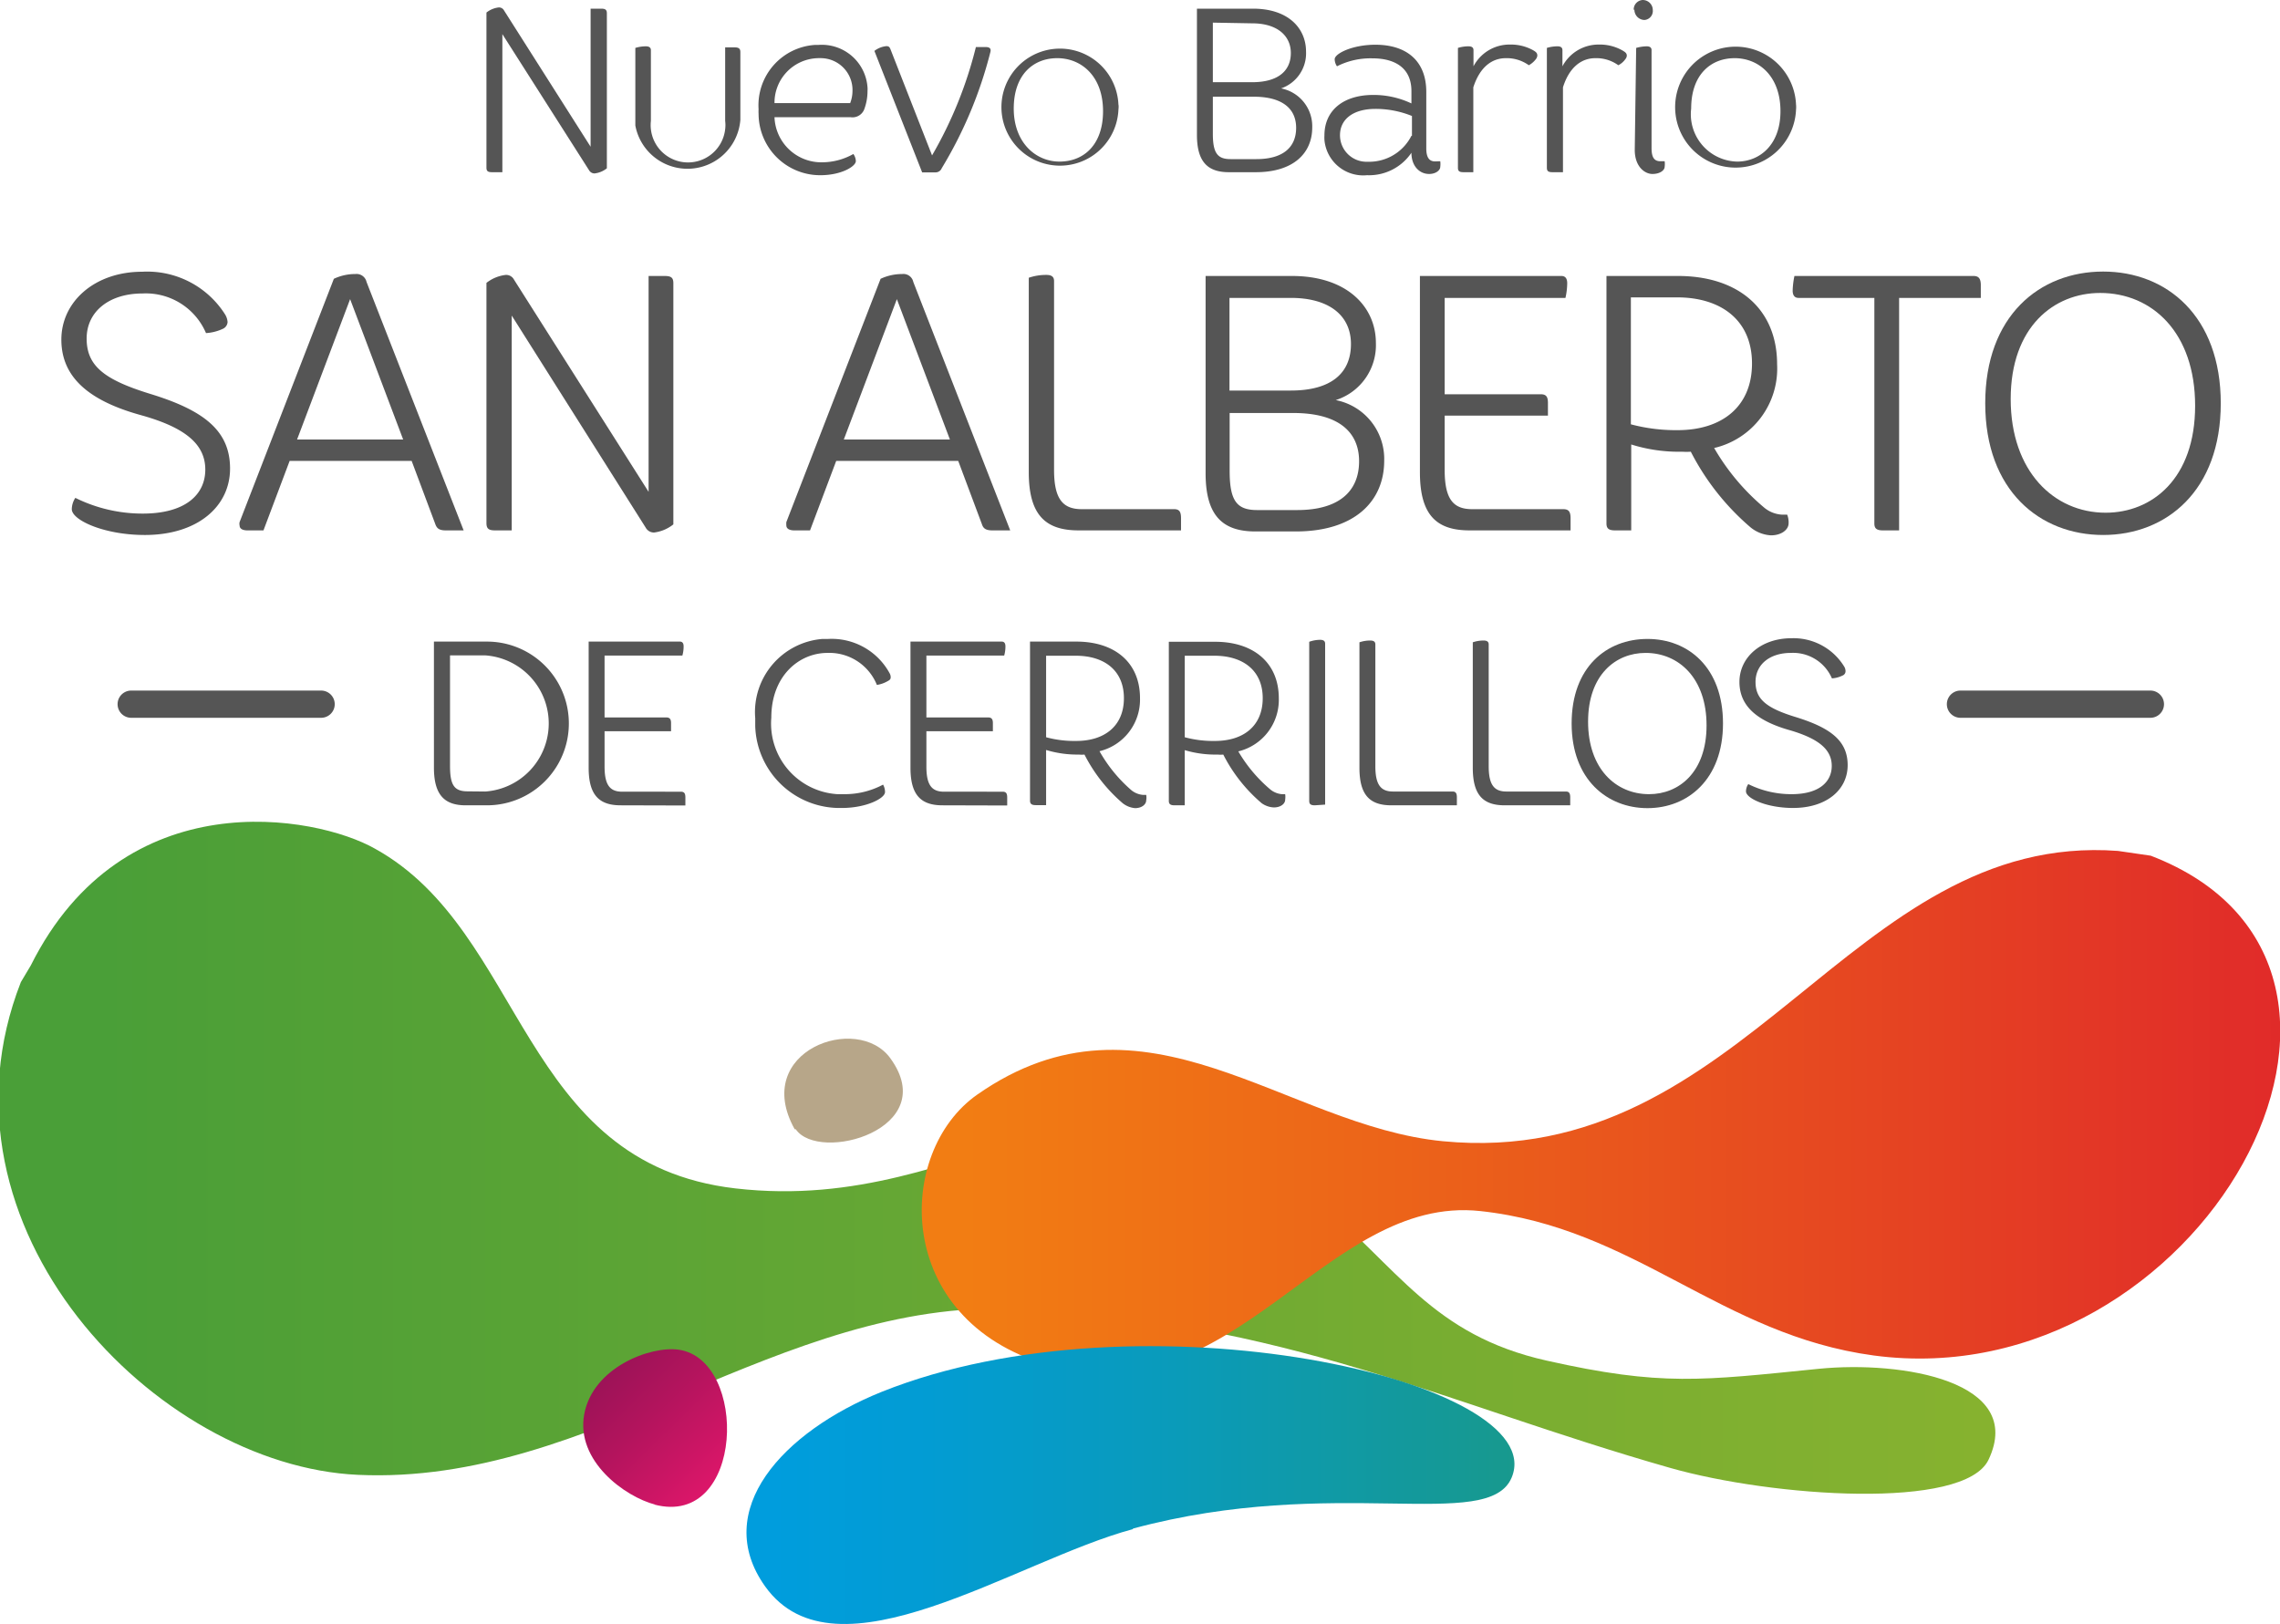
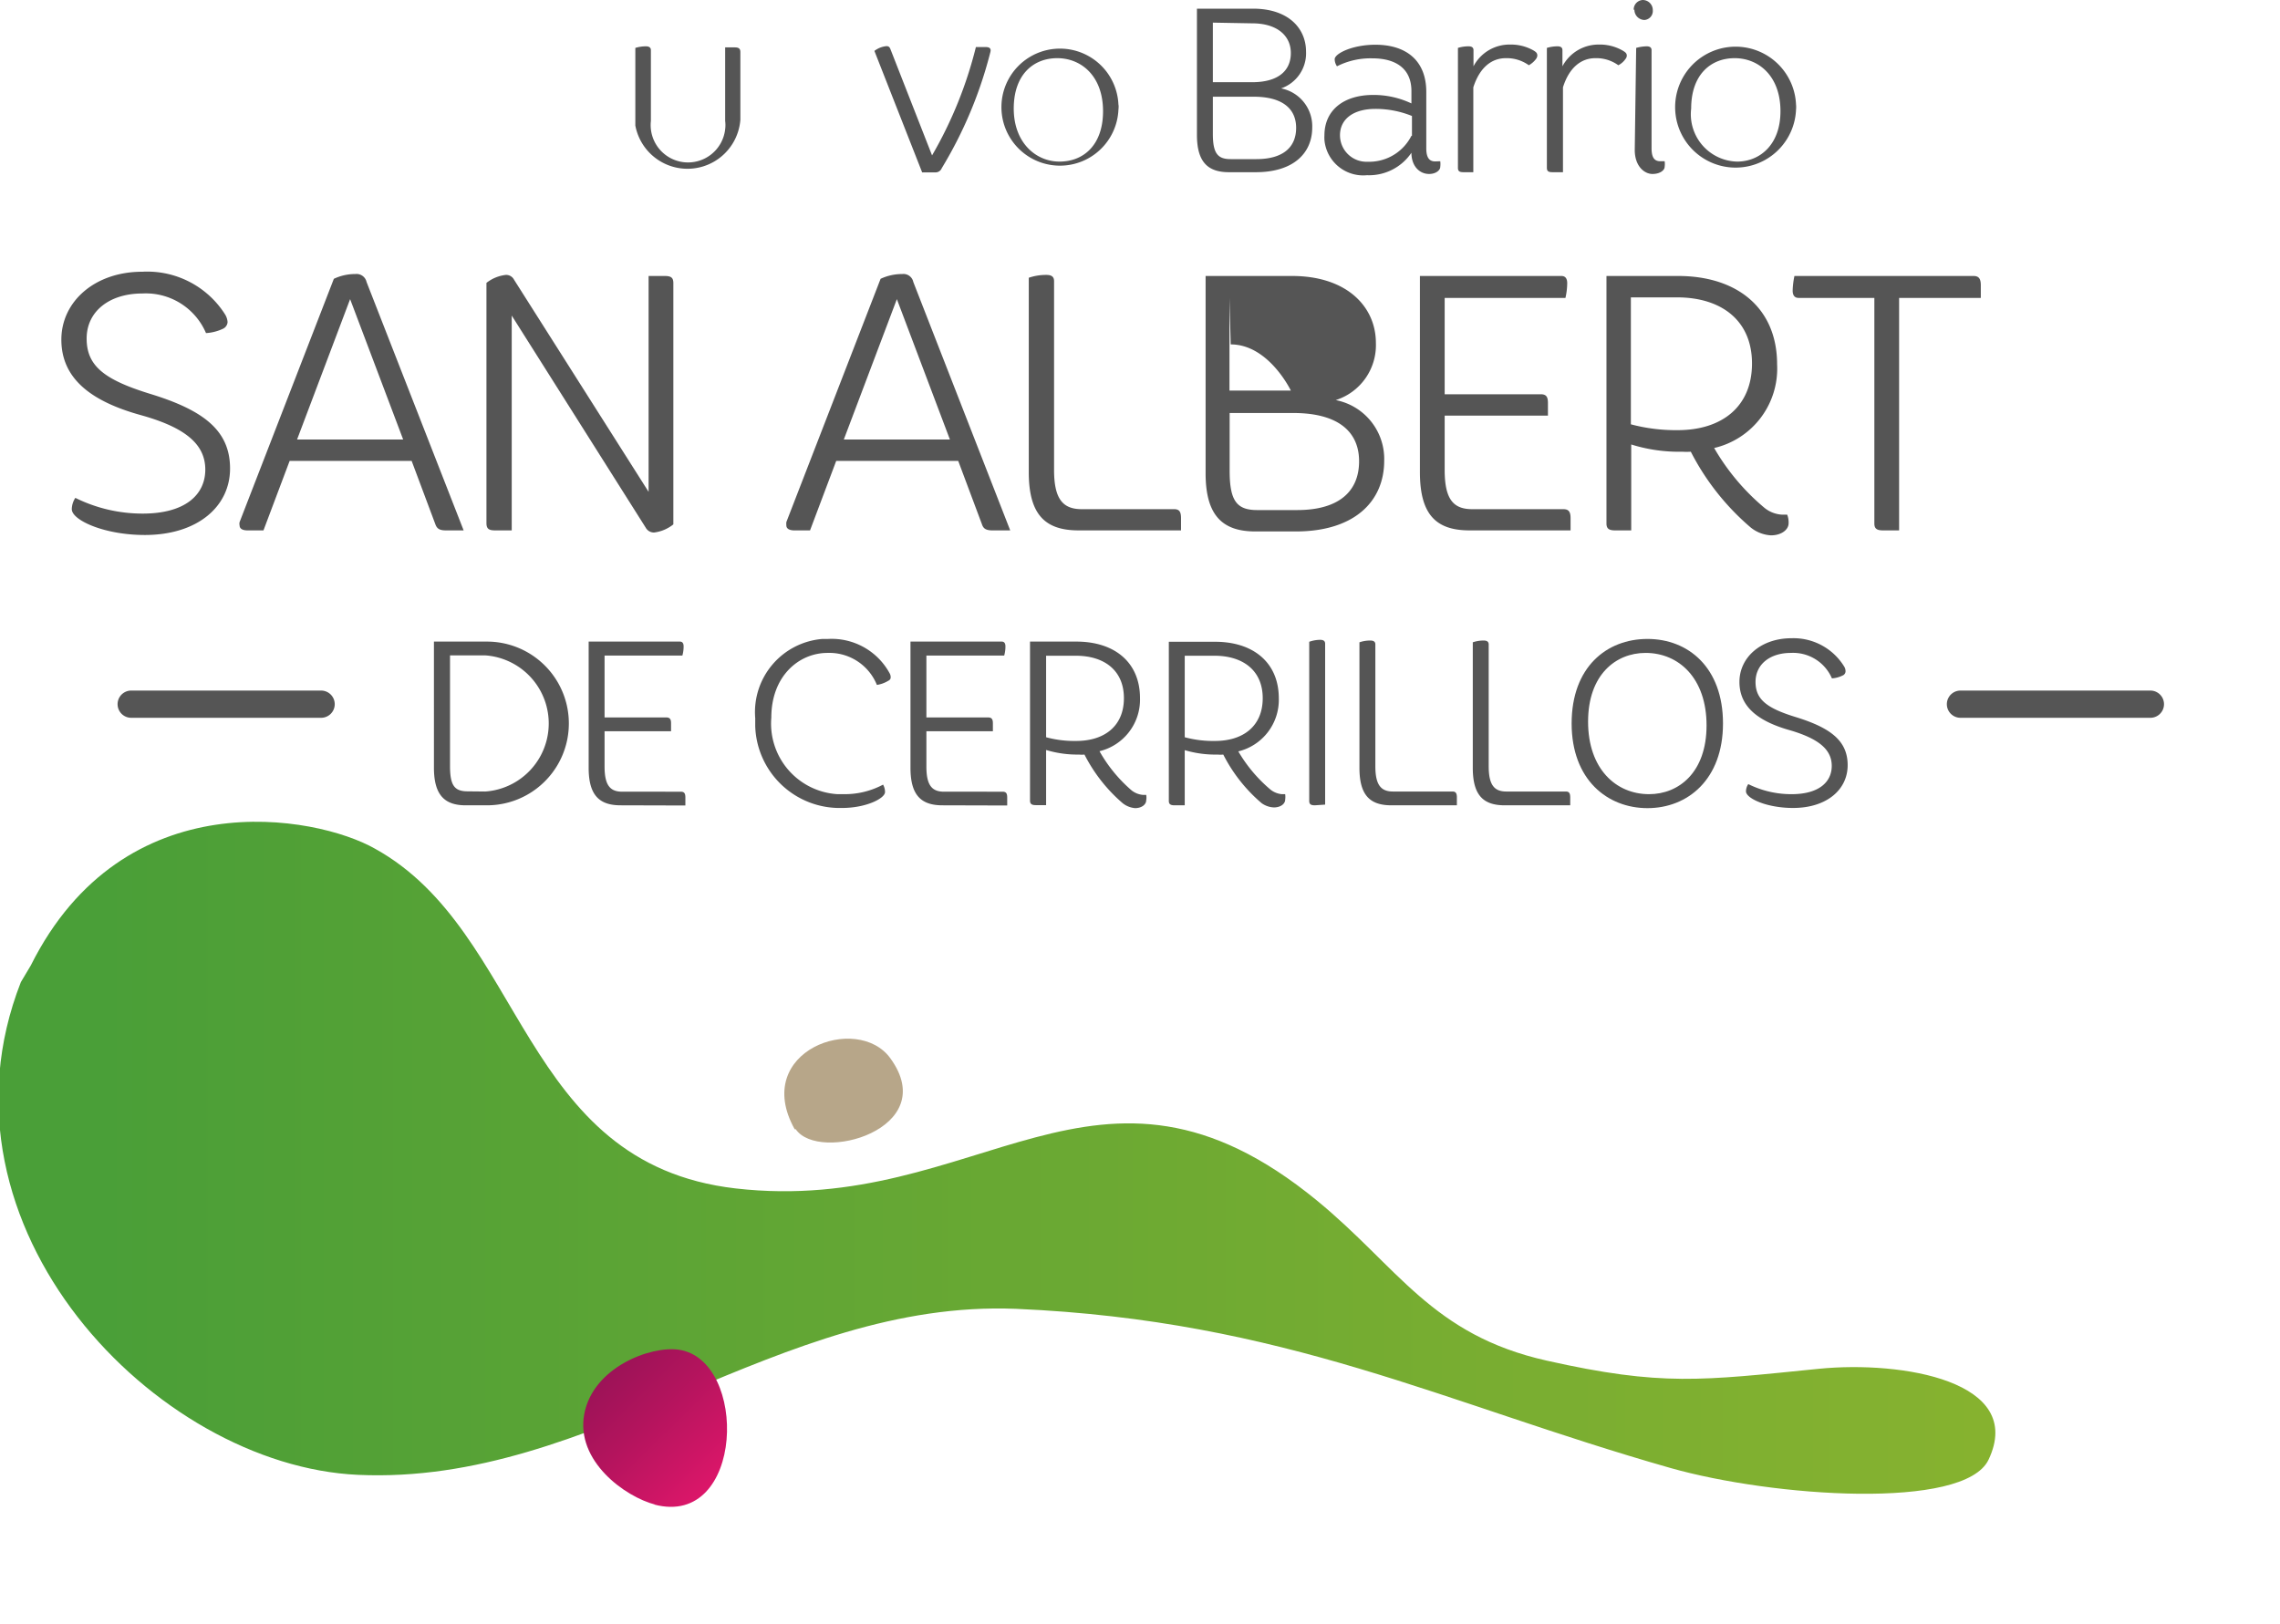
<svg xmlns="http://www.w3.org/2000/svg" viewBox="0 0 128.94 91.86">
  <defs>
    <style>.cls-1{fill:url(#Degradado_sin_nombre);}.cls-2{fill:url(#Degradado_sin_nombre_2);}.cls-3{fill:#b7a689;}.cls-4{fill:url(#Degradado_sin_nombre_3);}.cls-5{fill:url(#Degradado_sin_nombre_4);}.cls-6{fill:#555;}</style>
    <linearGradient id="Degradado_sin_nombre" x1="-1226.61" y1="610.23" x2="-1225.61" y2="610.23" gradientTransform="matrix(112.87, 0, 0, -37.97, 138453.04, 23237.21)" gradientUnits="userSpaceOnUse">
      <stop offset="0" stop-color="#4a9f38" />
      <stop offset="0.03" stop-color="#4c9f37" />
      <stop offset="0.68" stop-color="#78ad31" />
      <stop offset="1" stop-color="#89b32f" />
    </linearGradient>
    <linearGradient id="Degradado_sin_nombre_2" x1="-1225.46" y1="607.02" x2="-1224.46" y2="607.02" gradientTransform="matrix(76.82, 0, 0, -29.58, 94193.65, 18020.37)" gradientUnits="userSpaceOnUse">
      <stop offset="0" stop-color="#f27d13" />
      <stop offset="0.01" stop-color="#f27d13" />
      <stop offset="0.37" stop-color="#eb601a" />
      <stop offset="1" stop-color="#e0292a" />
    </linearGradient>
    <linearGradient id="Degradado_sin_nombre_3" x1="-1222.7" y1="594.13" x2="-1221.7" y2="594.13" gradientTransform="matrix(43.42, 0, 0, -15.68, 53133.17, 9402.47)" gradientUnits="userSpaceOnUse">
      <stop offset="0" stop-color="#009ddd" />
      <stop offset="0.19" stop-color="#029cd4" />
      <stop offset="0.49" stop-color="#099bbd" />
      <stop offset="0.87" stop-color="#149998" />
      <stop offset="1" stop-color="#19998a" />
    </linearGradient>
    <linearGradient id="Degradado_sin_nombre_4" x1="-1195.11" y1="573.92" x2="-1194.12" y2="572.83" gradientTransform="matrix(8.14, 0, 0, -8.92, 9759.2, 5194.75)" gradientUnits="userSpaceOnUse">
      <stop offset="0" stop-color="#881252" />
      <stop offset="0.21" stop-color="#931255" />
      <stop offset="0.59" stop-color="#b3145d" />
      <stop offset="1" stop-color="#db1669" />
    </linearGradient>
  </defs>
  <g id="Capa_2" data-name="Capa 2">
    <g id="Capa_1-2" data-name="Capa 1">
      <path class="cls-1" d="M1.74,54.61C7,44.09,17.87,46.11,21.2,48c8.53,4.71,8.17,17.81,20.4,19.22,13.84,1.59,20.43-9.52,32.87.68,4.6,3.77,6.49,7.6,13,9.06s8.74,1.13,15.41.46c4.68-.46,11.68.7,9.58,5.14-1.36,2.88-12.23,2.11-18,.47-12.85-3.66-21.78-8.34-37-9-13.49-.54-23.89,10-37.22,9.39-11.42-.52-24.49-14-19.06-27.87Z" />
-       <path class="cls-2" d="M119.78,48.13C104.6,47,98.7,66.2,81.6,64.55c-8.93-.86-16.84-9.27-26.33-2.64-4.65,3.25-4.77,12.73,3.95,15.28,10.53,3.07,15.7-9.64,24.49-8.69s13.57,7,22.26,8.17c18.44,2.46,32-22,15.66-28.27Z" />
      <path class="cls-3" d="M45,63.87c1.31,1.93,8.25,0,5.36-4-1.86-2.6-7.89-.43-5.42,4" />
-       <path class="cls-4" d="M64.07,86.49c-6.66,1.79-16.8,8.85-20.8,3.24-3.07-4.3,1-8.75,6.58-11,14.66-5.88,37.92-.65,35.64,4.84-1.31,3.15-10-.19-21.42,2.89" />
      <path class="cls-5" d="M37,85.1c5.11,1.35,5.34-8.21,1.37-8.76-1.59-.22-4.84,1-5.33,3.65s2.31,4.67,4,5.11" />
      <path class="cls-6" d="M12.72,17.77a.93.93,0,0,1,.15.45.45.45,0,0,1-.27.38,2.61,2.61,0,0,1-.95.24,3.7,3.7,0,0,0-3.6-2.24c-1.85,0-3.15,1-3.15,2.55s1,2.33,3.6,3.13c3,.92,4.51,2.06,4.51,4.22s-1.85,3.76-4.82,3.76c-2.3,0-4.13-.84-4.13-1.46a1.21,1.21,0,0,1,.2-.64,8.56,8.56,0,0,0,3.81.89c2.41,0,3.54-1.07,3.54-2.49S10.5,24.19,8,23.49c-2.92-.8-4.53-2.12-4.53-4.28s1.9-3.84,4.57-3.84A5.21,5.21,0,0,1,12.72,17.77Z" />
      <path class="cls-6" d="M14,30c-.29,0-.45-.1-.45-.28a.41.41,0,0,1,0-.19l5.33-13.76a2.81,2.81,0,0,1,1.21-.27.58.58,0,0,1,.64.45L26.22,30h-1c-.37,0-.51-.1-.6-.35l-1.34-3.58H16.38L14.9,30Zm5.8-13.08-3,7.94h6Z" />
      <path class="cls-6" d="M28.94,17.85V30H28c-.37,0-.49-.1-.49-.42V16a2.16,2.16,0,0,1,1.09-.45.5.5,0,0,1,.47.27l7.61,12V15.61h.91c.37,0,.49.1.49.41V29.66a2.17,2.17,0,0,1-1.09.46.53.53,0,0,1-.47-.27Z" />
      <path class="cls-6" d="M44.92,30c-.28,0-.45-.1-.45-.28a1.06,1.06,0,0,1,0-.19l5.33-13.76a2.86,2.86,0,0,1,1.22-.27.57.57,0,0,1,.63.45L57.13,30h-1c-.37,0-.52-.1-.6-.35l-1.34-3.58H47.29L45.81,30Zm5.8-13.08-3,7.94h6Z" />
      <path class="cls-6" d="M61,30c-1.85,0-2.82-.84-2.82-3.29v-11a3,3,0,0,1,1-.16c.31,0,.43.12.43.35V26.58c0,1.68.52,2.22,1.57,2.22h5.22c.29,0,.39.14.39.51V30Z" />
-       <path class="cls-6" d="M73.07,15.61c3.09,0,4.74,1.73,4.74,3.79a3.26,3.26,0,0,1-2.27,3.23,3.39,3.39,0,0,1,2.74,3.43c0,2.29-1.67,4-5,4H71c-1.83,0-2.82-.86-2.82-3.29V15.61Zm-3.54,1.24v5.24H73c2.3,0,3.4-1,3.4-2.63s-1.25-2.61-3.4-2.61Zm3.83,12c2.35,0,3.5-1.05,3.5-2.76s-1.23-2.73-3.72-2.73h-3.6v3.27c0,1.71.41,2.22,1.56,2.22Z" />
+       <path class="cls-6" d="M73.07,15.61c3.09,0,4.74,1.73,4.74,3.79a3.26,3.26,0,0,1-2.27,3.23,3.39,3.39,0,0,1,2.74,3.43c0,2.29-1.67,4-5,4H71c-1.83,0-2.82-.86-2.82-3.29V15.61Zm-3.54,1.24v5.24H73s-1.25-2.61-3.4-2.61Zm3.83,12c2.35,0,3.5-1.05,3.5-2.76s-1.23-2.73-3.72-2.73h-3.6v3.27c0,1.71.41,2.22,1.56,2.22Z" />
      <path class="cls-6" d="M83.11,30c-1.85,0-2.81-.84-2.81-3.29V15.61h8c.23,0,.33.15.33.41a3.85,3.85,0,0,1-.1.83H81.7V22.3h5.43c.31,0,.41.14.41.49v.72H81.7v3.07c0,1.69.51,2.22,1.56,2.22h5.15c.3,0,.41.14.41.51V30Z" />
      <path class="cls-6" d="M99,29.83a14.05,14.05,0,0,1-3.38-4.28,3.93,3.93,0,0,1-.49,0,9,9,0,0,1-2.88-.41V30h-.91c-.35,0-.49-.1-.49-.39v-14H94.9c3.36,0,5.6,1.83,5.6,5a4.61,4.61,0,0,1-3.56,4.73,12.66,12.66,0,0,0,2.84,3.38,1.72,1.72,0,0,0,1,.39h.29a1.18,1.18,0,0,1,.08.49c0,.35-.39.68-1,.68A2,2,0,0,1,99,29.83ZM92.23,24a9.87,9.87,0,0,0,2.65.33c2.49,0,4.2-1.32,4.2-3.77s-1.75-3.74-4.24-3.74H92.23Z" />
      <path class="cls-6" d="M106.49,30c-.35,0-.49-.1-.49-.39V16.85h-4.29c-.22,0-.33-.15-.33-.41a4.59,4.59,0,0,1,.1-.83h10.13c.29,0,.41.15.41.52v.72H107.4V30Z" />
-       <path class="cls-6" d="M118.94,15.36c3.58,0,6.65,2.51,6.65,7.45s-3.07,7.45-6.65,7.45-6.67-2.51-6.67-7.45S115.34,15.36,118.94,15.36ZM119.08,29c2.62,0,5.06-1.92,5.06-6.05s-2.42-6.38-5.37-6.38c-2.61,0-5.06,1.91-5.06,6S116.16,29,119.08,29Z" />
      <path class="cls-6" d="M26.34,45.55c-1.17,0-1.8-.55-1.8-2.13V36.29h3a4.63,4.63,0,0,1,0,9.26Zm1.11-.78a3.86,3.86,0,0,0,0-7.7h-2v6.25c0,1.11.25,1.44,1,1.44Z" />
      <path class="cls-6" d="M35.1,45.55c-1.19,0-1.81-.55-1.81-2.12V36.29h5.16q.21,0,.21.27a1.86,1.86,0,0,1-.07.52h-4.4v3.5h3.49c.2,0,.27.1.27.32v.46H34.19v2c0,1.08.33,1.42,1,1.42H38.5c.2,0,.26.1.26.33v.45Z" />
      <path class="cls-6" d="M50.37,38.28c0,.09,0,.16-.16.24a1.7,1.7,0,0,1-.62.22,2.9,2.9,0,0,0-2.79-1.81c-1.62,0-3.18,1.31-3.18,3.66a4,4,0,0,0,3.74,4.33h.37a4.6,4.6,0,0,0,2.21-.54.85.85,0,0,1,.11.42c0,.36-1.07.9-2.43.9a4.78,4.78,0,0,1-4.91-4.63c0-.15,0-.3,0-.45a4.15,4.15,0,0,1,3.8-4.48h.32a3.73,3.73,0,0,1,3.48,1.94A.46.46,0,0,1,50.37,38.28Z" />
      <path class="cls-6" d="M53.3,45.55c-1.19,0-1.81-.55-1.81-2.12V36.29h5.16q.21,0,.21.27a1.86,1.86,0,0,1-.07.52h-4.4v3.5h3.49c.2,0,.27.1.27.32v.46H52.39v2c0,1.08.33,1.42,1,1.42H56.7c.2,0,.26.1.26.33v.45Z" />
      <path class="cls-6" d="M63.49,45.43a9,9,0,0,1-2.16-2.75,1.71,1.71,0,0,1-.32,0,6.08,6.08,0,0,1-1.85-.26v3.12h-.59c-.22,0-.32-.07-.32-.25v-9h2.62c2.16,0,3.6,1.17,3.6,3.2a3,3,0,0,1-2.29,3A8.29,8.29,0,0,0,64,44.71a1.2,1.2,0,0,0,.63.25h.19a.84.84,0,0,1,0,.31c0,.23-.25.44-.63.44A1.31,1.31,0,0,1,63.49,45.43ZM59.16,41.7a6.1,6.1,0,0,0,1.7.21c1.6,0,2.7-.84,2.7-2.42s-1.12-2.4-2.72-2.4H59.16Z" />
      <path class="cls-6" d="M71.35,45.43a8.9,8.9,0,0,1-2.17-2.75,1.71,1.71,0,0,1-.32,0A6.08,6.08,0,0,1,67,42.43v3.12h-.58c-.23,0-.32-.07-.32-.25v-9h2.62c2.15,0,3.6,1.17,3.6,3.2a3,3,0,0,1-2.29,3,8.29,8.29,0,0,0,1.83,2.17,1.2,1.2,0,0,0,.63.25h.19a1.12,1.12,0,0,1,0,.31c0,.23-.25.44-.64.44A1.28,1.28,0,0,1,71.35,45.43ZM67,41.7a6.17,6.17,0,0,0,1.71.21c1.6,0,2.7-.84,2.7-2.42s-1.13-2.4-2.73-2.4H67Z" />
      <path class="cls-6" d="M74.36,45.55c-.24,0-.32-.07-.32-.25v-9a1.88,1.88,0,0,1,.62-.11c.2,0,.28.08.28.22v9.1Z" />
      <path class="cls-6" d="M78.69,45.55c-1.19,0-1.81-.54-1.81-2.12v-7.1a1.87,1.87,0,0,1,.62-.1c.2,0,.28.08.28.22v6.89c0,1.08.33,1.43,1,1.43h3.36c.18,0,.25.09.25.33v.45Z" />
      <path class="cls-6" d="M85.1,45.55c-1.19,0-1.81-.54-1.81-2.12v-7.1a1.87,1.87,0,0,1,.62-.1c.2,0,.28.08.28.22v6.89c0,1.08.33,1.43,1,1.43h3.36c.18,0,.25.09.25.33v.45Z" />
      <path class="cls-6" d="M93.17,36.14c2.3,0,4.27,1.61,4.27,4.78s-2,4.79-4.27,4.79-4.29-1.61-4.29-4.79S90.85,36.14,93.17,36.14Zm.09,8.78c1.68,0,3.25-1.23,3.25-3.89s-1.56-4.1-3.45-4.1c-1.68,0-3.25,1.23-3.25,3.89s1.57,4.1,3.45,4.1Z" />
      <path class="cls-6" d="M104.28,37.68a.52.52,0,0,1,.09.29.26.26,0,0,1-.17.24,1.57,1.57,0,0,1-.6.16,2.39,2.39,0,0,0-2.32-1.44c-1.19,0-2,.65-2,1.64s.63,1.49,2.31,2c1.92.6,2.9,1.32,2.9,2.71s-1.19,2.42-3.09,2.42c-1.48,0-2.66-.54-2.66-.94a.74.74,0,0,1,.13-.41,5.47,5.47,0,0,0,2.45.57c1.55,0,2.27-.69,2.27-1.6s-.71-1.52-2.31-2c-1.88-.52-2.91-1.36-2.91-2.75s1.22-2.47,2.94-2.47A3.36,3.36,0,0,1,104.28,37.68Z" />
-       <path class="cls-6" d="M28.41,1.93V9.74h-.58c-.24,0-.32-.06-.32-.26V.71a1.36,1.36,0,0,1,.7-.29.33.33,0,0,1,.3.18L33.4,8.3V.49H34c.24,0,.32.07.32.26V9.52a1.36,1.36,0,0,1-.7.29.36.36,0,0,1-.3-.17Z" />
      <path class="cls-6" d="M41.87,6.77a3,3,0,0,1-5.94.33V2.71a2.08,2.08,0,0,1,.6-.09c.19,0,.28.08.28.22v4a2.11,2.11,0,1,0,4.2.47,1.85,1.85,0,0,0,0-.47V2.68h.54c.24,0,.32.08.32.27Z" />
-       <path class="cls-6" d="M48.26,8.71a.74.74,0,0,1,.14.4c0,.3-.82.8-2,.8A3.48,3.48,0,0,1,42.9,6.44a2.17,2.17,0,0,1,0-.26A3.42,3.42,0,0,1,46.1,2.54h.19a2.59,2.59,0,0,1,2.77,2.4,1.27,1.27,0,0,1,0,.2,2.91,2.91,0,0,1-.17,1,.71.71,0,0,1-.78.49H43.8a2.65,2.65,0,0,0,2.7,2.55A3.61,3.61,0,0,0,48.26,8.71ZM43.79,5.83h4.29a1.9,1.9,0,0,0,.13-.67,1.8,1.8,0,0,0-1.74-1.87,1.77,1.77,0,0,0-.23,0A2.52,2.52,0,0,0,43.8,5.83Z" />
      <path class="cls-6" d="M52.88,9.75h-.73l-2.7-6.87a1.31,1.31,0,0,1,.68-.27c.13,0,.18.05.23.18l2.35,6a23.34,23.34,0,0,0,2.48-6.13h.54c.23,0,.33.08.28.28a24,24,0,0,1-2.75,6.57A.38.38,0,0,1,52.88,9.75Z" />
      <path class="cls-6" d="M63.25,6.21a3.31,3.31,0,1,1,0-.3C63.27,6,63.26,6.11,63.25,6.21Zm-.87.08c0-2-1.24-3-2.59-3s-2.46.93-2.46,2.85,1.24,3,2.59,3S62.38,8.21,62.38,6.29Z" />
      <path class="cls-6" d="M70.86.49c2,0,3,1.11,3,2.43A2.1,2.1,0,0,1,72.45,5a2.18,2.18,0,0,1,1.76,2.21c0,1.46-1.07,2.53-3.19,2.53H69.5c-1.17,0-1.81-.55-1.81-2.11V.49Zm-2.27.79V4.65h2.22C72.29,4.65,73,4,73,3s-.8-1.68-2.18-1.68ZM71.05,9c1.51,0,2.25-.67,2.25-1.77s-.8-1.76-2.4-1.76H68.59v2.1c0,1.1.27,1.43,1,1.43Z" />
      <path class="cls-6" d="M81.45,9.12a1.19,1.19,0,0,1,0,.32c0,.19-.25.4-.63.4-.54,0-1-.44-1-1.2a2.89,2.89,0,0,1-2.51,1.27,2.2,2.2,0,0,1-2.41-2,2.09,2.09,0,0,1,0-.25c0-1.44,1.1-2.29,2.76-2.29a5,5,0,0,1,2.16.48V5.15c0-1.27-.88-1.85-2.21-1.85a4.18,4.18,0,0,0-2,.45.73.73,0,0,1-.13-.4c0-.32,1-.82,2.3-.82,1.75,0,2.88.9,2.88,2.67V8.39c0,.55.19.74.5.74Zm-1.6-1.44V6.56a5.45,5.45,0,0,0-2.07-.4c-1.25,0-2,.58-2,1.49a1.5,1.5,0,0,0,1.52,1.5h.14a2.68,2.68,0,0,0,2.38-1.47Z" />
      <path class="cls-6" d="M86.94,3.15a.4.4,0,0,1-.07.18,1.29,1.29,0,0,1-.41.36,2.15,2.15,0,0,0-1.3-.4c-.81,0-1.48.53-1.84,1.65v4.8h-.55c-.24,0-.32-.06-.32-.25V2.71a2,2,0,0,1,.6-.09c.2,0,.28.08.28.22v.91a2.3,2.3,0,0,1,2.06-1.23,2.6,2.6,0,0,1,1.31.32C86.87,2.94,86.94,3,86.94,3.15Z" />
      <path class="cls-6" d="M92,3.15a.31.31,0,0,1-.07.18,1.1,1.1,0,0,1-.41.36,2.13,2.13,0,0,0-1.3-.4c-.8,0-1.48.53-1.83,1.65v4.8H87.8c-.24,0-.32-.06-.32-.25V2.71a2.08,2.08,0,0,1,.6-.09c.2,0,.28.08.28.22v.91a2.31,2.31,0,0,1,2.06-1.23,2.6,2.6,0,0,1,1.31.32C91.9,2.94,92,3,92,3.15Z" />
      <path class="cls-6" d="M92.39.56A.54.54,0,0,1,92.9,0h0a.57.57,0,0,1,.57.58v0a.51.51,0,0,1-.47.55H93a.58.58,0,0,1-.57-.59Zm.14,2.15a2.34,2.34,0,0,1,.59-.09c.2,0,.28.08.28.22V8.38c0,.56.18.74.5.74h.24a1.13,1.13,0,0,1,0,.32c0,.18-.25.4-.69.4s-1-.42-1-1.36Z" />
      <path class="cls-6" d="M101.57,6.21a3.42,3.42,0,1,1,0-.3C101.58,6,101.58,6.11,101.57,6.21Zm-.88.08c0-2-1.24-3-2.59-3s-2.46.93-2.46,2.85a2.68,2.68,0,0,0,2.6,3C99.5,9.14,100.69,8.21,100.69,6.29Z" />
      <path class="cls-6" d="M18.16,40.6H7.42a.77.77,0,0,1,0-1.54H18.16a.77.77,0,0,1,0,1.54Z" />
      <path class="cls-6" d="M121.61,40.6H110.87a.77.77,0,0,1,0-1.54h10.74a.77.77,0,1,1,0,1.54Z" />
    </g>
  </g>
</svg>